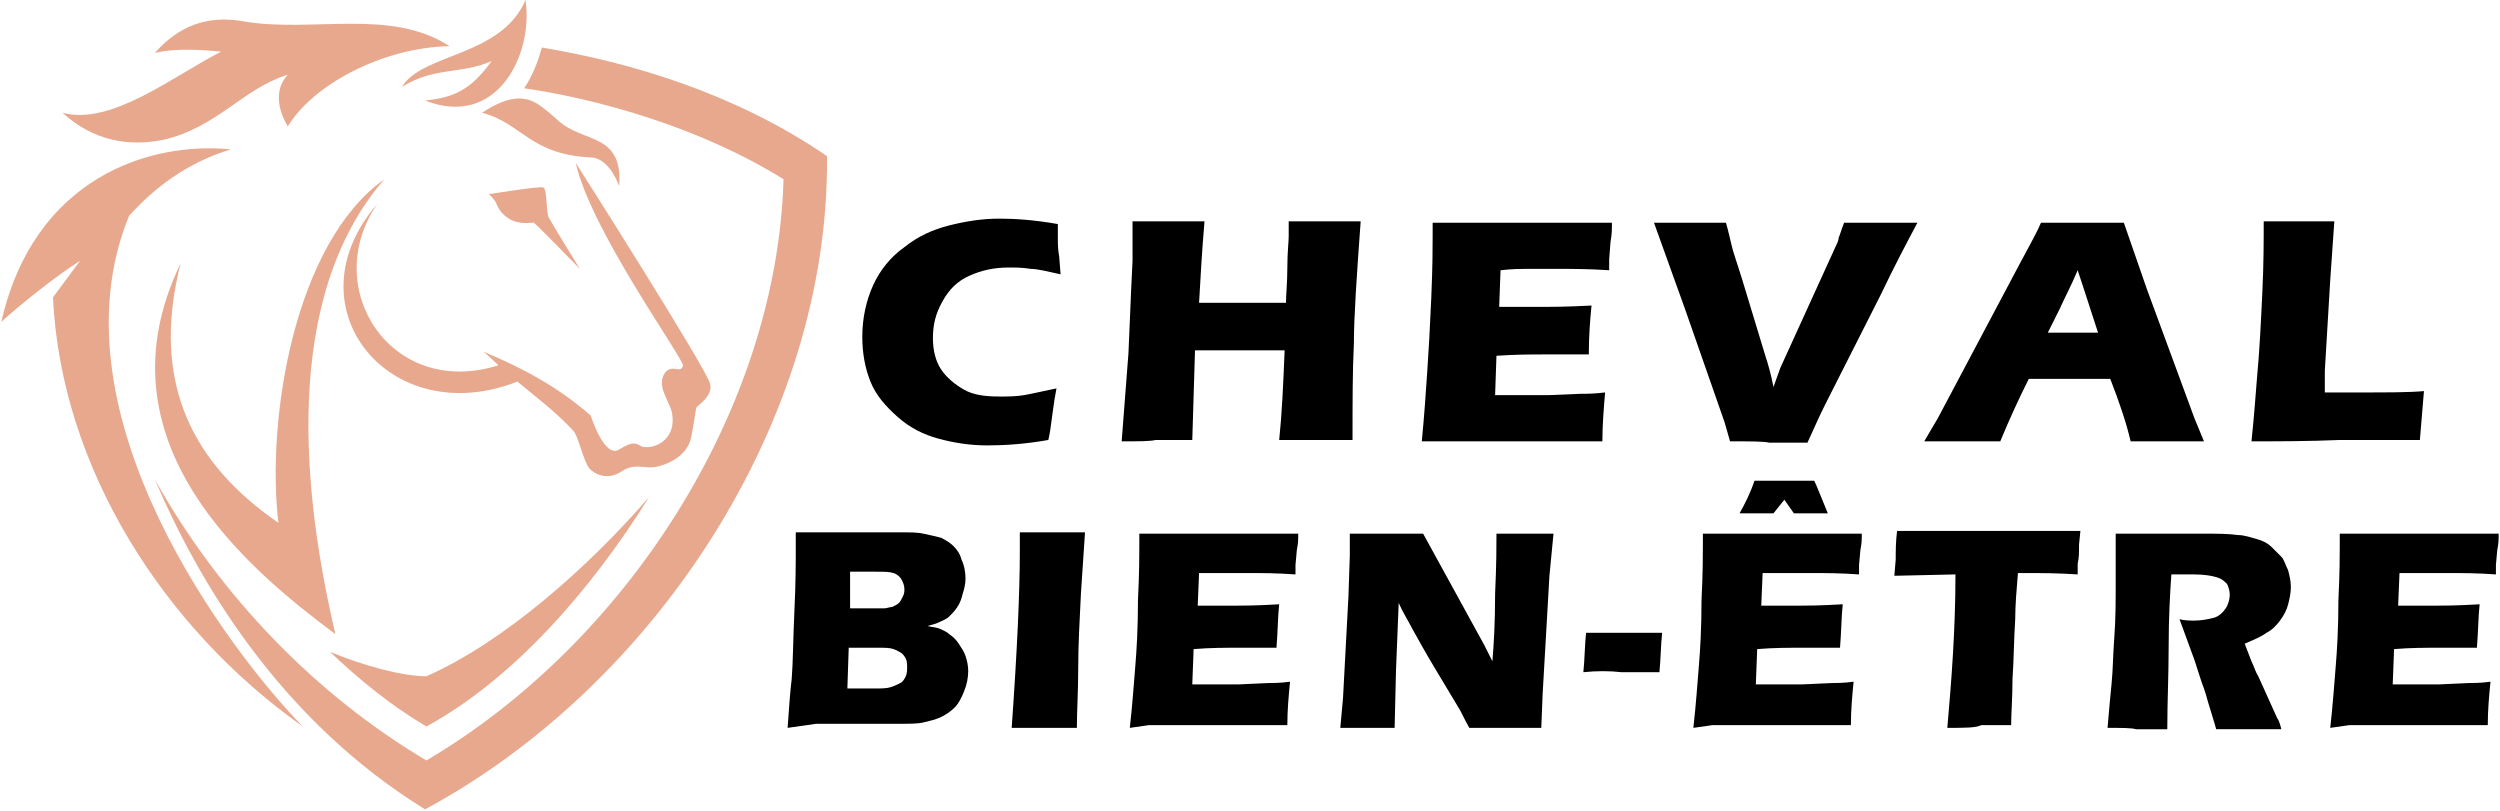
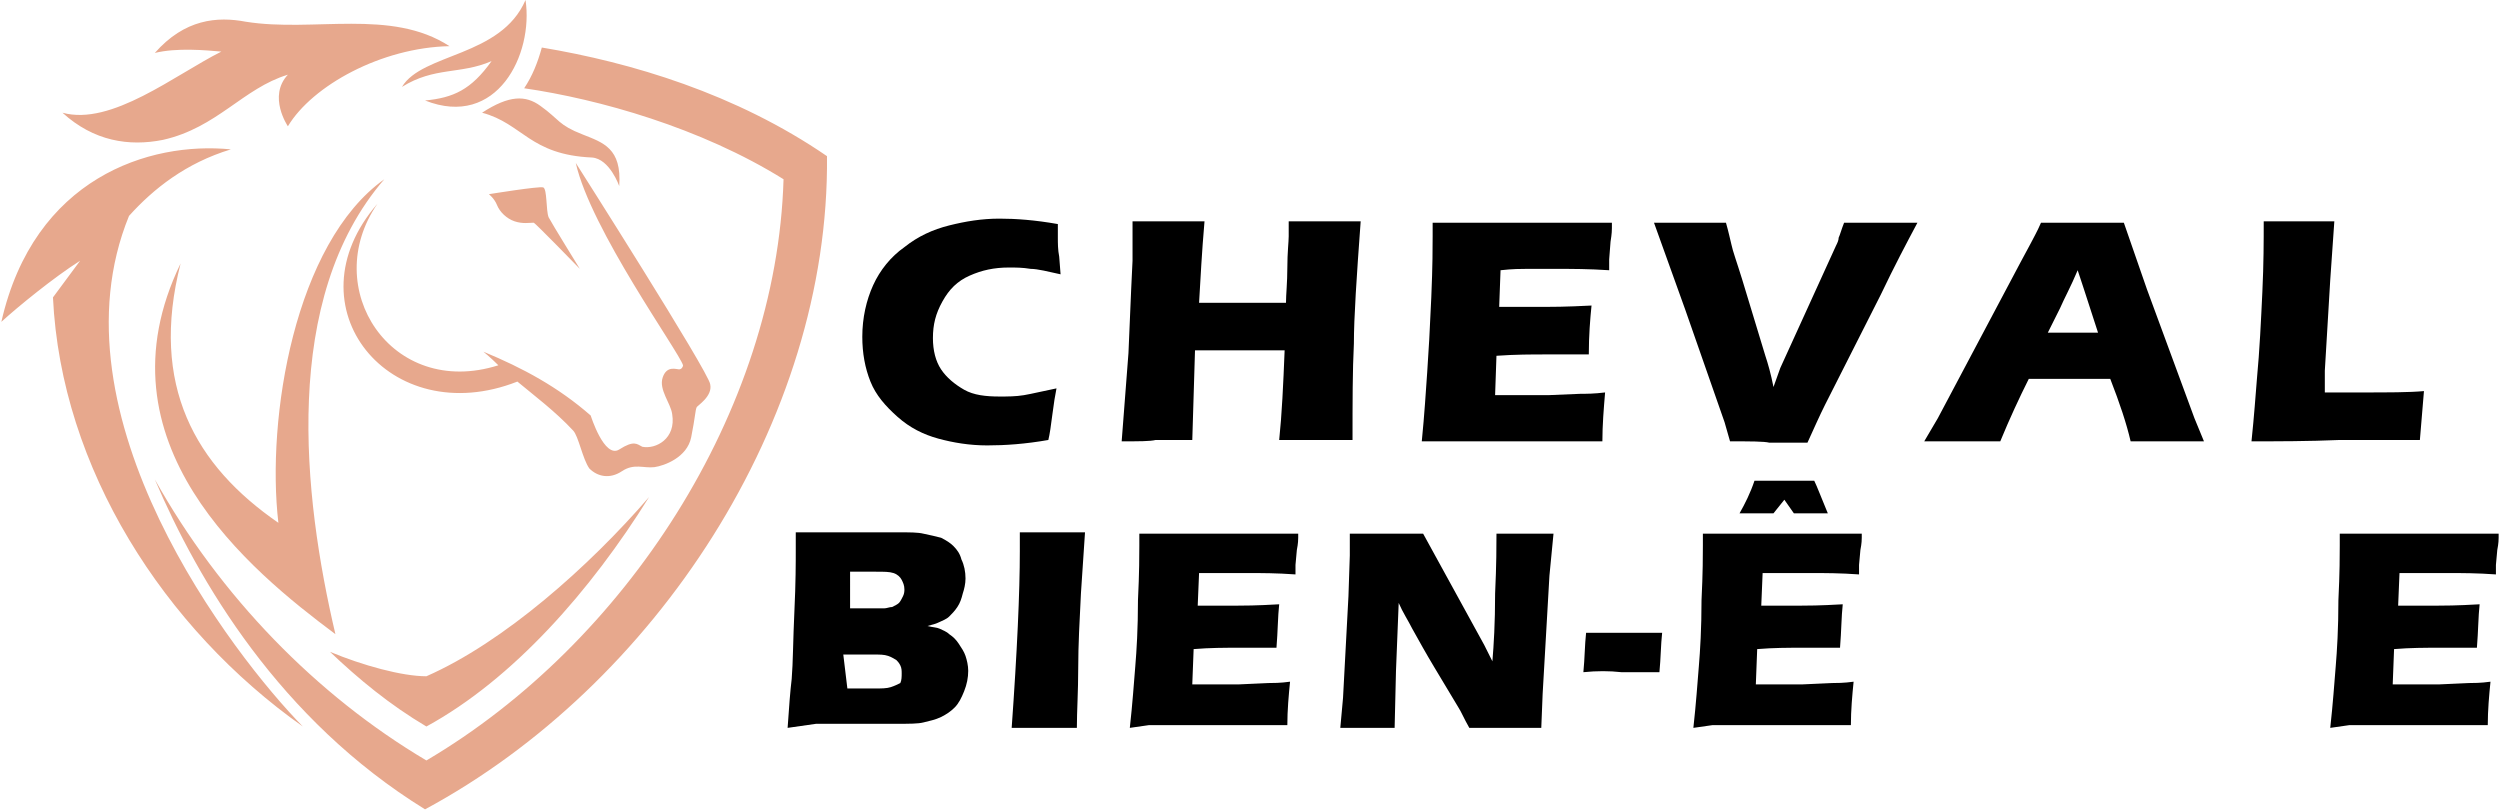
<svg xmlns="http://www.w3.org/2000/svg" version="1.1" id="Layer_1" x="0px" y="0px" width="184.1px" height="59.7px" viewBox="0 0 184.1 59.7" style="enable-background:new 0 0 184.1 59.7;" xml:space="preserve">
  <style type="text/css">
	.st0{fill-rule:evenodd;clip-rule:evenodd;fill:#E7A88D;}
</style>
  <path class="st0" d="M4.6,8.3c3.6,1,8.3-2.8,11.7-4.5c-1.1-0.1-3.3-0.3-4.9,0.1c2.2-2.5,4.6-2.7,6.7-2.3c5,0.8,10.7-1,15,1.8  C28.1,3.5,23,6.3,21.2,9.3c0,0-1.5-2.2,0-3.8c-3.3,1-5.2,3.9-9.2,4.8C9.5,10.8,6.9,10.4,4.6,8.3L4.6,8.3z M31.4,49.8  c5.7-2.5,12-8.1,16.4-13.2c-4.3,6.9-10,13.4-16.4,16.9c-2.7-1.6-5-3.5-7.1-5.5C26.7,49,29.6,49.8,31.4,49.8L31.4,49.8z M31.4,56  C46,47.4,57.2,30.3,57.7,13.2c-6.1-3.8-13.6-5.9-19.1-6.7c0.6-0.9,1-1.9,1.3-3c6.6,1.1,14.3,3.4,21,8c0.2,19.5-12.7,39-29.6,48.1  c-10.7-6.6-16.7-16.8-19.9-24.3C16.2,43.9,23.3,51.2,31.4,56L31.4,56z M3.9,21.9c0.6,12.6,8.2,24.4,18.4,31.6  C17.2,48.3,3.5,30.6,9.5,15.9c1.8-2,4.2-3.9,7.5-4.9c-6-0.6-14.5,2.1-16.9,12.7c1.2-1.1,3.9-3.3,5.8-4.5L3.9,21.9L3.9,21.9z   M50.3,26.9c0,0.1-0.1,0.3-0.3,0.3c-0.2,0-0.9-0.3-1.2,0.6c-0.3,0.9,0.6,1.9,0.7,2.7c0.3,1.8-1.2,2.6-2.2,2.4  c-0.4-0.2-0.6-0.5-1.7,0.2c-1.1,0.7-2.1-2.5-2.1-2.5c-2.4-2.1-5-3.5-7.9-4.7c0,0,0.5,0.4,1.1,1c-7.9,2.5-13.2-5.7-8.9-11.9  c-6.6,7.6,0.9,16.8,10.3,13.1c1.2,1,2.8,2.2,4.1,3.6c0.4,0.4,0.7,2.1,1.2,2.8c0.6,0.6,1.5,0.8,2.4,0.2c0.9-0.6,1.6-0.2,2.4-0.3  c0.7-0.1,2.4-0.7,2.7-2.2c0.3-1.5,0.3-2,0.4-2.2c0-0.1,1.2-0.8,1-1.7c-0.1-0.9-9.9-16.3-9.9-16.3C43.5,16.9,50,25.9,50.3,26.9  L50.3,26.9z M42.7,19.8c0,0-2.1-3.4-2.3-3.8c-0.2-0.5-0.1-2.1-0.4-2.2c-0.3-0.1-4,0.5-4,0.5s0.4,0.3,0.6,0.8c0.2,0.5,0.7,1,1.3,1.2  c0.6,0.2,1.1,0.1,1.4,0.1C39.4,16.4,42.7,19.8,42.7,19.8L42.7,19.8z M24.7,46.7C18.4,42,6.9,32.6,13.3,19.4  c-2.3,9,1.1,14.9,7.2,19.1c-0.9-7.7,1.2-20.6,7.8-25.3C20.7,22,22.3,36.5,24.7,46.7z M42.9,9.9c1.5,0.6,2.9,1,2.7,3.8  c0,0-0.7-2-2-2.1c-4.6-0.2-5.1-2.5-8.1-3.3C37.5,7,38.7,7,39.8,7.8C41.2,8.8,41.1,9.2,42.9,9.9L42.9,9.9z M31.3,7.4  c2.1-0.2,3.4-0.8,4.9-2.9c-2.3,1-4.2,0.4-6.6,1.9c1.5-2.5,7.3-2.2,9.1-6.4C39.3,4,36.6,9.5,31.3,7.4L31.3,7.4z" />
  <g>
    <g>
      <path d="M77.8,28.6c-0.1,0.5-0.2,1.1-0.3,1.9c-0.1,0.8-0.2,1.5-0.3,1.9c-1.7,0.3-3.2,0.4-4.5,0.4c-1.3,0-2.5-0.2-3.6-0.5    s-2.1-0.8-3-1.6s-1.6-1.6-2-2.6c-0.4-1-0.6-2.1-0.6-3.3c0-1.4,0.3-2.7,0.8-3.8c0.5-1.1,1.3-2.1,2.3-2.8c1-0.8,2.1-1.3,3.3-1.6    c1.2-0.3,2.4-0.5,3.7-0.5c1.2,0,2.6,0.1,4.3,0.4l0,1c0,0.4,0,0.9,0.1,1.4l0.1,1.3c-0.9-0.2-1.7-0.4-2.2-0.4    c-0.6-0.1-1.1-0.1-1.6-0.1c-1.1,0-2,0.2-2.9,0.6c-0.9,0.4-1.5,1-2,1.9s-0.7,1.7-0.7,2.7c0,0.9,0.2,1.7,0.6,2.3    c0.4,0.6,1,1.1,1.7,1.5s1.6,0.5,2.6,0.5c0.6,0,1.2,0,1.8-0.1S76.8,28.8,77.8,28.6z" />
      <path d="M82.6,32.5l0.5-6.5l0.2-4.7l0.1-2.1c0-0.6,0-1.2,0-1.8l0-1.1c1.2,0,2.2,0,2.8,0c0.5,0,1.3,0,2.5,0c-0.2,2.3-0.3,4.3-0.4,6    h6.4c0-0.6,0.1-1.5,0.1-2.6c0-1.1,0.1-1.9,0.1-2.3c0-0.2,0-0.6,0-1.1l2.8,0c0.3,0,1.1,0,2.5,0c-0.3,4.1-0.5,7.1-0.5,9    c-0.1,2-0.1,4.3-0.1,7.1l-2.6,0c-0.4,0-1.3,0-2.8,0c0.2-1.9,0.3-4.1,0.4-6.6H88l-0.2,6.6l-2.7,0C84.7,32.5,83.9,32.5,82.6,32.5z" />
      <path d="M104.7,32.5c0.2-2,0.3-3.7,0.4-5.1c0.1-1.4,0.2-3.2,0.3-5.5c0.1-2.3,0.1-3.8,0.1-4.5l0-1c1.9,0,4.1,0,6.8,0    c2.4,0,4.6,0,6.4,0l0,0.4c0,0.1,0,0.4-0.1,1l-0.1,1.3c0,0.3,0,0.6,0,0.8c-1.5-0.1-2.8-0.1-3.8-0.1c-1.1,0-1.9,0-2.3,0    c-0.4,0-1,0-1.9,0.1l-0.1,2.7c0.9,0,2,0,3.3,0c0.4,0,1.6,0,3.5-0.1c-0.1,1-0.2,2.2-0.2,3.6c-1.4,0-2.4,0-3.1,0    c-1.1,0-2.3,0-3.7,0.1l-0.1,2.9h1.4c0.4,0,1.2,0,2.5,0l2.4-0.1c0.4,0,1,0,1.8-0.1c-0.1,1.2-0.2,2.4-0.2,3.6c-1.9,0-4,0-6.3,0    l-5.2,0L104.7,32.5z" />
      <path d="M127.4,32.5l-0.4-1.4l-2.9-8.3l-2.3-6.4c1.1,0,2,0,2.9,0c0.5,0,1.3,0,2.4,0c0.2,0.7,0.3,1.2,0.4,1.6    c0.1,0.5,0.4,1.3,0.8,2.6l1.7,5.6c0.2,0.6,0.4,1.3,0.6,2.3l0.5-1.4l4.1-9c0.1-0.2,0.2-0.4,0.2-0.6c0.1-0.2,0.2-0.6,0.4-1.1    c1.1,0,2.1,0,2.8,0c0.4,0,1.3,0,2.6,0c-0.8,1.5-1.7,3.2-2.7,5.3l-4.1,8.1c-0.4,0.8-0.8,1.7-1.3,2.8c-1.3,0-2.3,0-2.8,0    C129.9,32.5,128.9,32.5,127.4,32.5z" />
      <path d="M141.7,32.5l1-1.7l6.1-11.5l0.7-1.3c0.2-0.4,0.5-0.9,0.8-1.6c1.4,0,2.4,0,3,0c1.1,0,2.1,0,3.1,0l1.7,4.9l3.5,9.5l0.7,1.7    c-1.4,0-2.2,0-2.5,0c-0.7,0-1.6,0-2.9,0c-0.3-1.3-0.8-2.8-1.5-4.6h-6c-0.7,1.4-1.4,2.9-2.1,4.6c-1.5,0-2.4,0-2.7,0    C144,32.5,143,32.5,141.7,32.5z M150.8,24.5h3.7c-0.9-2.8-1.4-4.3-1.5-4.6c-0.5,1.2-1,2.1-1.3,2.8L150.8,24.5z" />
      <path d="M165.8,32.5c0.2-1.9,0.3-3.4,0.4-4.6c0.2-2.1,0.3-4.3,0.4-6.4c0.1-2.1,0.1-3.8,0.1-5.2c1.1,0,2,0,2.8,0c0.6,0,1.4,0,2.4,0    l-0.3,4.3l-0.4,6.7l0,1.6c1.4,0,2.2,0,2.6,0c2.1,0,3.6,0,4.7-0.1l-0.3,3.6c-2.1,0-4,0-5.9,0C170,32.5,167.7,32.5,165.8,32.5z" />
-       <path d="M58,53.6c0.1-1.5,0.2-2.8,0.3-3.6c0.1-1.2,0.1-2.9,0.2-5c0.1-2.1,0.1-3.6,0.1-4.5c0-0.3,0-0.7,0-1.3c0.9,0,1.7,0,2.2,0    c0.8,0,1.7,0,2.7,0c1,0,1.9,0,2.6,0c0.9,0,1.5,0,1.9,0.1c0.5,0.1,0.9,0.2,1.3,0.3c0.4,0.2,0.7,0.4,0.9,0.6c0.3,0.3,0.5,0.6,0.6,1    c0.2,0.4,0.3,0.9,0.3,1.4c0,0.4-0.1,0.8-0.2,1.1c-0.1,0.4-0.2,0.7-0.4,1s-0.4,0.5-0.6,0.7s-0.5,0.3-0.7,0.4    c-0.2,0.1-0.5,0.2-0.9,0.3c0.4,0.1,0.7,0.1,0.9,0.2c0.2,0.1,0.5,0.2,0.7,0.4c0.3,0.2,0.5,0.4,0.7,0.7c0.2,0.3,0.4,0.6,0.5,0.9    c0.1,0.3,0.2,0.7,0.2,1.1c0,0.5-0.1,1-0.3,1.5c-0.2,0.5-0.4,0.9-0.7,1.2c-0.3,0.3-0.6,0.5-1,0.7c-0.4,0.2-0.9,0.3-1.3,0.4    c-0.4,0.1-1,0.1-2,0.1c-1,0-2,0-3.1,0l-2.8,0L58,53.6z M62.4,50.7h2c0.5,0,0.9,0,1.2-0.1c0.3-0.1,0.5-0.2,0.7-0.3    c0.2-0.1,0.3-0.3,0.4-0.5c0.1-0.2,0.1-0.5,0.1-0.7c0-0.2,0-0.4-0.1-0.6s-0.2-0.3-0.3-0.4c-0.2-0.1-0.3-0.2-0.6-0.3    s-0.6-0.1-1.1-0.1h-2.2L62.4,50.7z M62.6,44.8h1.5c0.5,0,0.8,0,1,0c0.2,0,0.4-0.1,0.6-0.1c0.2-0.1,0.4-0.2,0.5-0.3    s0.2-0.3,0.3-0.5s0.1-0.4,0.1-0.5c0-0.3-0.1-0.5-0.2-0.7c-0.1-0.2-0.3-0.4-0.6-0.5c-0.3-0.1-0.7-0.1-1.3-0.1h-1.9L62.6,44.8z" />
+       <path d="M58,53.6c0.1-1.5,0.2-2.8,0.3-3.6c0.1-1.2,0.1-2.9,0.2-5c0.1-2.1,0.1-3.6,0.1-4.5c0-0.3,0-0.7,0-1.3c0.9,0,1.7,0,2.2,0    c0.8,0,1.7,0,2.7,0c1,0,1.9,0,2.6,0c0.9,0,1.5,0,1.9,0.1c0.5,0.1,0.9,0.2,1.3,0.3c0.4,0.2,0.7,0.4,0.9,0.6c0.3,0.3,0.5,0.6,0.6,1    c0.2,0.4,0.3,0.9,0.3,1.4c0,0.4-0.1,0.8-0.2,1.1c-0.1,0.4-0.2,0.7-0.4,1s-0.4,0.5-0.6,0.7s-0.5,0.3-0.7,0.4    c-0.2,0.1-0.5,0.2-0.9,0.3c0.4,0.1,0.7,0.1,0.9,0.2c0.2,0.1,0.5,0.2,0.7,0.4c0.3,0.2,0.5,0.4,0.7,0.7c0.2,0.3,0.4,0.6,0.5,0.9    c0.1,0.3,0.2,0.7,0.2,1.1c0,0.5-0.1,1-0.3,1.5c-0.2,0.5-0.4,0.9-0.7,1.2c-0.3,0.3-0.6,0.5-1,0.7c-0.4,0.2-0.9,0.3-1.3,0.4    c-0.4,0.1-1,0.1-2,0.1c-1,0-2,0-3.1,0l-2.8,0L58,53.6z M62.4,50.7h2c0.5,0,0.9,0,1.2-0.1c0.3-0.1,0.5-0.2,0.7-0.3    c0.1-0.2,0.1-0.5,0.1-0.7c0-0.2,0-0.4-0.1-0.6s-0.2-0.3-0.3-0.4c-0.2-0.1-0.3-0.2-0.6-0.3    s-0.6-0.1-1.1-0.1h-2.2L62.4,50.7z M62.6,44.8h1.5c0.5,0,0.8,0,1,0c0.2,0,0.4-0.1,0.6-0.1c0.2-0.1,0.4-0.2,0.5-0.3    s0.2-0.3,0.3-0.5s0.1-0.4,0.1-0.5c0-0.3-0.1-0.5-0.2-0.7c-0.1-0.2-0.3-0.4-0.6-0.5c-0.3-0.1-0.7-0.1-1.3-0.1h-1.9L62.6,44.8z" />
      <path d="M74.5,53.6c0.4-5.6,0.6-10,0.6-13l0-1.4c1.2,0,2.1,0,2.5,0c0.2,0,0.9,0,2.3,0c-0.1,1.6-0.2,3.1-0.3,4.5    c-0.1,2-0.2,3.8-0.2,5.5c0,1.7-0.1,3.2-0.1,4.4l-2.2,0C76.7,53.6,75.8,53.6,74.5,53.6z" />
      <path d="M83.2,53.6c0.2-1.8,0.3-3.3,0.4-4.5c0.1-1.2,0.2-2.8,0.2-4.9c0.1-2,0.1-3.4,0.1-4l0-0.9c1.7,0,3.7,0,6,0    c2.2,0,4.1,0,5.7,0l0,0.3c0,0.1,0,0.4-0.1,0.9l-0.1,1.1c0,0.2,0,0.5,0,0.7c-1.4-0.1-2.5-0.1-3.4-0.1c-1,0-1.7,0-2,0s-0.9,0-1.7,0    l-0.1,2.4c0.8,0,1.8,0,2.9,0c0.4,0,1.4,0,3.1-0.1c-0.1,0.9-0.1,2-0.2,3.2c-1.2,0-2.1,0-2.8,0c-1,0-2.1,0-3.3,0.1l-0.1,2.6h1.2    c0.4,0,1.1,0,2.2,0l2.2-0.1c0.3,0,0.9,0,1.6-0.1c-0.1,1-0.2,2.1-0.2,3.2c-1.7,0-3.6,0-5.6,0l-4.6,0L83.2,53.6z" />
      <path d="M98.7,53.6l0.2-2.2l0.4-7.5l0.1-3v-1.6c1.1,0,2.1,0,2.9,0c0.6,0,1.4,0,2.5,0l4.5,8.2l0.6,1.2c0.1-1.2,0.2-2.8,0.2-5    c0.1-2.1,0.1-3.6,0.1-4.4c0.9,0,1.6,0,2.1,0c0.2,0,0.9,0,2.1,0l-0.3,3.1l-0.5,8.7l-0.1,2.5c-0.9,0-1.8,0-2.6,0c-0.7,0-1.6,0-2.7,0    c-0.4-0.7-0.6-1.2-0.8-1.5l-1.8-3c-0.6-1-1.1-1.9-1.6-2.8c-0.3-0.6-0.7-1.2-1-1.9l-0.2,5l-0.1,4.2c-0.9,0-1.5,0-2,0    C100.5,53.6,99.7,53.6,98.7,53.6z" />
      <path d="M116.6,49.5c0.1-1,0.1-2,0.2-2.9c1,0,1.9,0,2.8,0c0.9,0,1.8,0,2.8,0c-0.1,0.9-0.1,1.9-0.2,2.9c-1,0-1.9,0-2.8,0    C118.5,49.4,117.6,49.4,116.6,49.5z" />
      <path d="M124.7,53.6c0.2-1.8,0.3-3.3,0.4-4.5c0.1-1.2,0.2-2.8,0.2-4.9c0.1-2,0.1-3.4,0.1-4l0-0.9c1.7,0,3.7,0,6,0    c2.2,0,4.1,0,5.7,0l0,0.3c0,0.1,0,0.4-0.1,0.9l-0.1,1.1c0,0.2,0,0.5,0,0.7c-1.4-0.1-2.5-0.1-3.4-0.1c-1,0-1.7,0-2,0s-0.9,0-1.7,0    l-0.1,2.4c0.8,0,1.8,0,2.9,0c0.4,0,1.4,0,3.1-0.1c-0.1,0.9-0.1,2-0.2,3.2c-1.2,0-2.1,0-2.8,0c-1,0-2.1,0-3.3,0.1l-0.1,2.6h1.2    c0.4,0,1.1,0,2.2,0l2.2-0.1c0.3,0,0.9,0,1.6-0.1c-0.1,1-0.2,2.1-0.2,3.2c-1.7,0-3.6,0-5.6,0l-4.6,0L124.7,53.6z M128.1,37.8    c0.4-0.7,0.8-1.5,1.1-2.4c0.7,0,1.4,0,2.3,0c0.6,0,1.3,0,2.1,0c0.2,0.4,0.5,1.2,1,2.4c-0.5,0-0.9,0-1.3,0c-0.3,0-0.7,0-1.2,0    l-0.7-1l-0.8,1c-0.4,0-0.8,0-1.2,0C128.9,37.8,128.5,37.8,128.1,37.8z" />
-       <path d="M143.4,53.6c0.3-3.4,0.6-7.2,0.6-11.3l-4.5,0.1l0.1-1.2c0-0.6,0-1.3,0.1-2.1c2,0,4.3,0,7,0l2.6,0h2.5l1.4,0l-0.1,1    c0,0.6,0,1-0.1,1.4c0,0.4,0,0.6,0,0.8c-1.5-0.1-2.7-0.1-3.7-0.1h-0.7c-0.1,1.2-0.2,2.4-0.2,3.4c-0.1,1.5-0.1,3-0.2,4.4    c0,1.4-0.1,2.6-0.1,3.4c-1.1,0-1.9,0-2.2,0C145.5,53.6,144.7,53.6,143.4,53.6z" />
-       <path d="M155.2,53.6c0.1-1.2,0.2-2.3,0.3-3.3c0.1-1,0.1-2.1,0.2-3.4c0.1-1.3,0.1-2.7,0.1-4.1s0-2.6,0-3.5c0.9,0,1.6,0,2.1,0    c0.6,0,1.2,0,2.1,0c0.8,0,1.6,0,2.4,0c0.9,0,1.7,0,2.4,0.1c0.5,0,1,0.2,1.4,0.3s0.8,0.3,1.1,0.6s0.5,0.5,0.7,0.7s0.3,0.6,0.5,1    c0.1,0.4,0.2,0.8,0.2,1.2c0,0.5-0.1,0.9-0.2,1.3c-0.1,0.4-0.3,0.8-0.6,1.2s-0.6,0.7-1,0.9c-0.4,0.3-0.9,0.5-1.6,0.8l0.5,1.3    c0.2,0.4,0.3,0.8,0.5,1.1l1.4,3.1c0.1,0.1,0.2,0.4,0.3,0.8c-1.2,0-1.9,0-2.3,0c-0.5,0-1.3,0-2.5,0c-0.1-0.4-0.3-1-0.6-2    c-0.1-0.4-0.2-0.7-0.3-1c-0.2-0.5-0.4-1.2-0.7-2.1l-1.1-3c0.4,0.1,0.8,0.1,1.1,0.1c0.5,0,1-0.1,1.4-0.2s0.7-0.4,0.9-0.7    c0.2-0.3,0.3-0.7,0.3-1c0-0.3-0.1-0.6-0.2-0.8c-0.2-0.2-0.4-0.4-0.8-0.5c-0.3-0.1-0.9-0.2-1.6-0.2c-0.2,0-0.5,0-0.8,0    s-0.6,0-0.9,0c-0.1,1.4-0.2,3.2-0.2,5.3s-0.1,4.1-0.1,6.1c-1.2,0-1.9,0-2.3,0C157,53.6,156.2,53.6,155.2,53.6z" />
      <path d="M171.6,53.6c0.2-1.8,0.3-3.3,0.4-4.5c0.1-1.2,0.2-2.8,0.2-4.9c0.1-2,0.1-3.4,0.1-4l0-0.9c1.7,0,3.7,0,6,0    c2.2,0,4.1,0,5.7,0l0,0.3c0,0.1,0,0.4-0.1,0.9l-0.1,1.1c0,0.2,0,0.5,0,0.7c-1.4-0.1-2.5-0.1-3.4-0.1c-1,0-1.7,0-2,0s-0.9,0-1.7,0    l-0.1,2.4c0.8,0,1.8,0,2.9,0c0.4,0,1.4,0,3.1-0.1c-0.1,0.9-0.1,2-0.2,3.2c-1.2,0-2.1,0-2.8,0c-1,0-2.1,0-3.3,0.1l-0.1,2.6h1.2    c0.4,0,1.1,0,2.2,0l2.2-0.1c0.3,0,0.9,0,1.6-0.1c-0.1,1-0.2,2.1-0.2,3.2c-1.7,0-3.6,0-5.6,0l-4.6,0L171.6,53.6z" />
    </g>
  </g>
</svg>